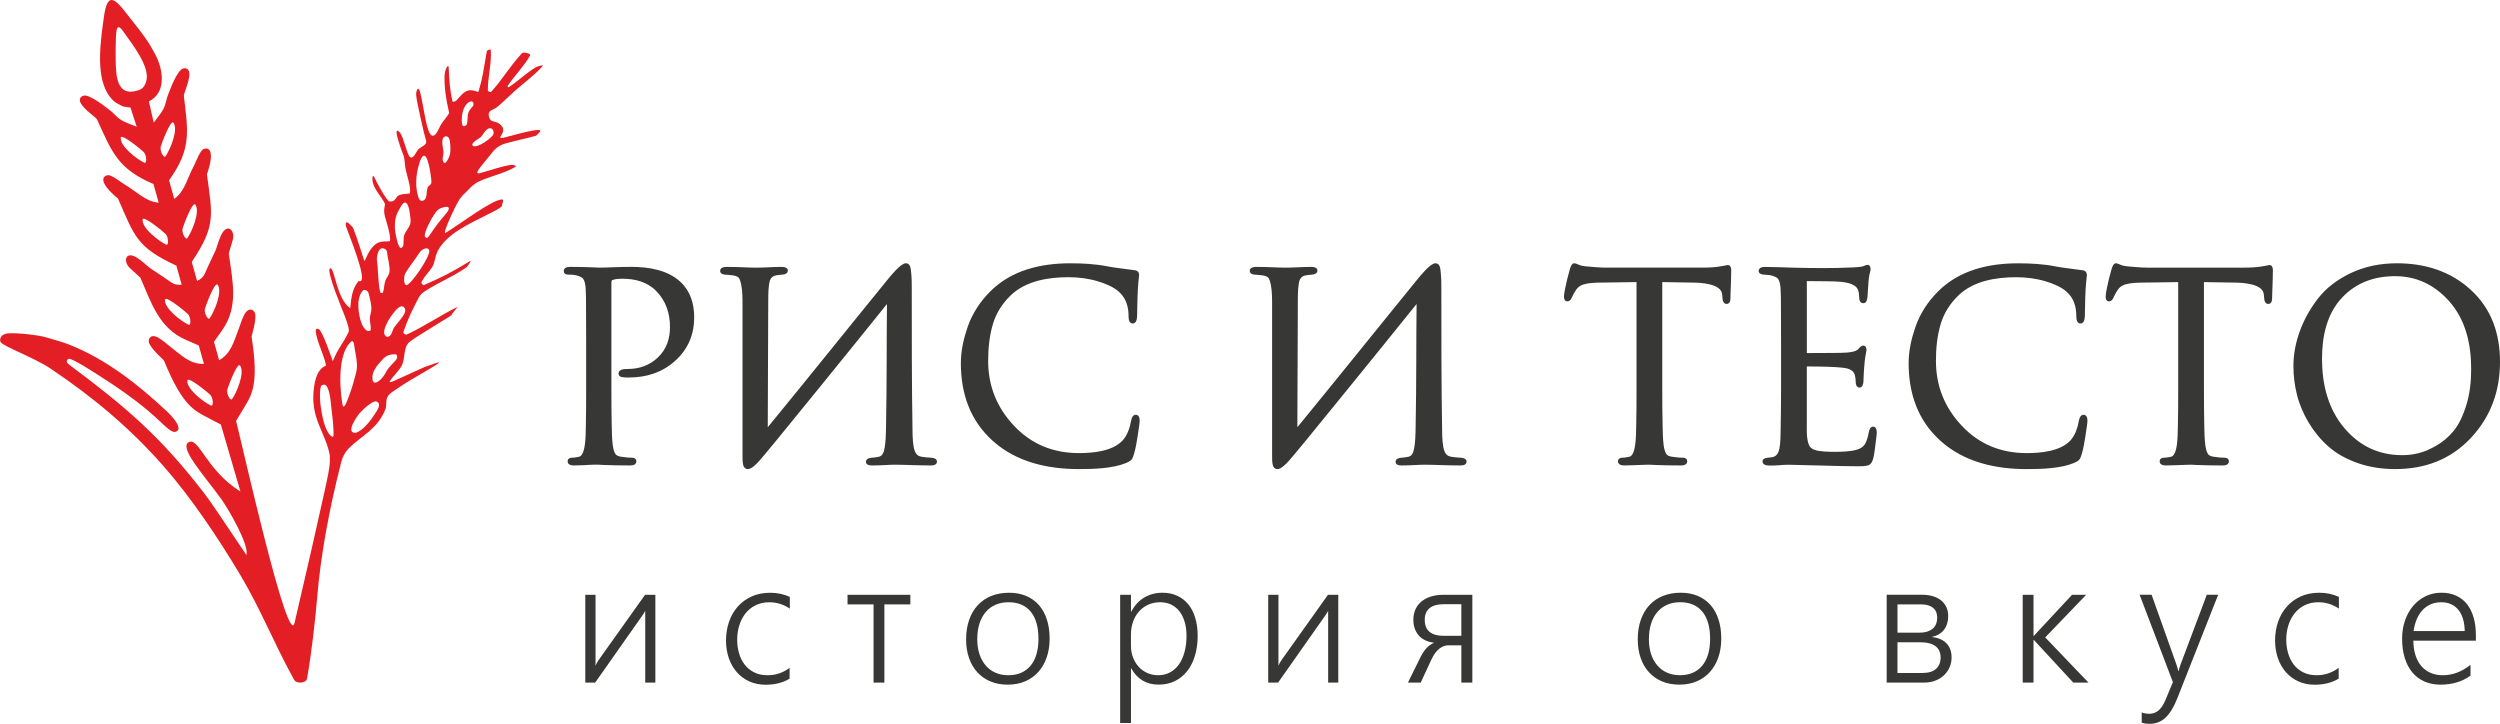
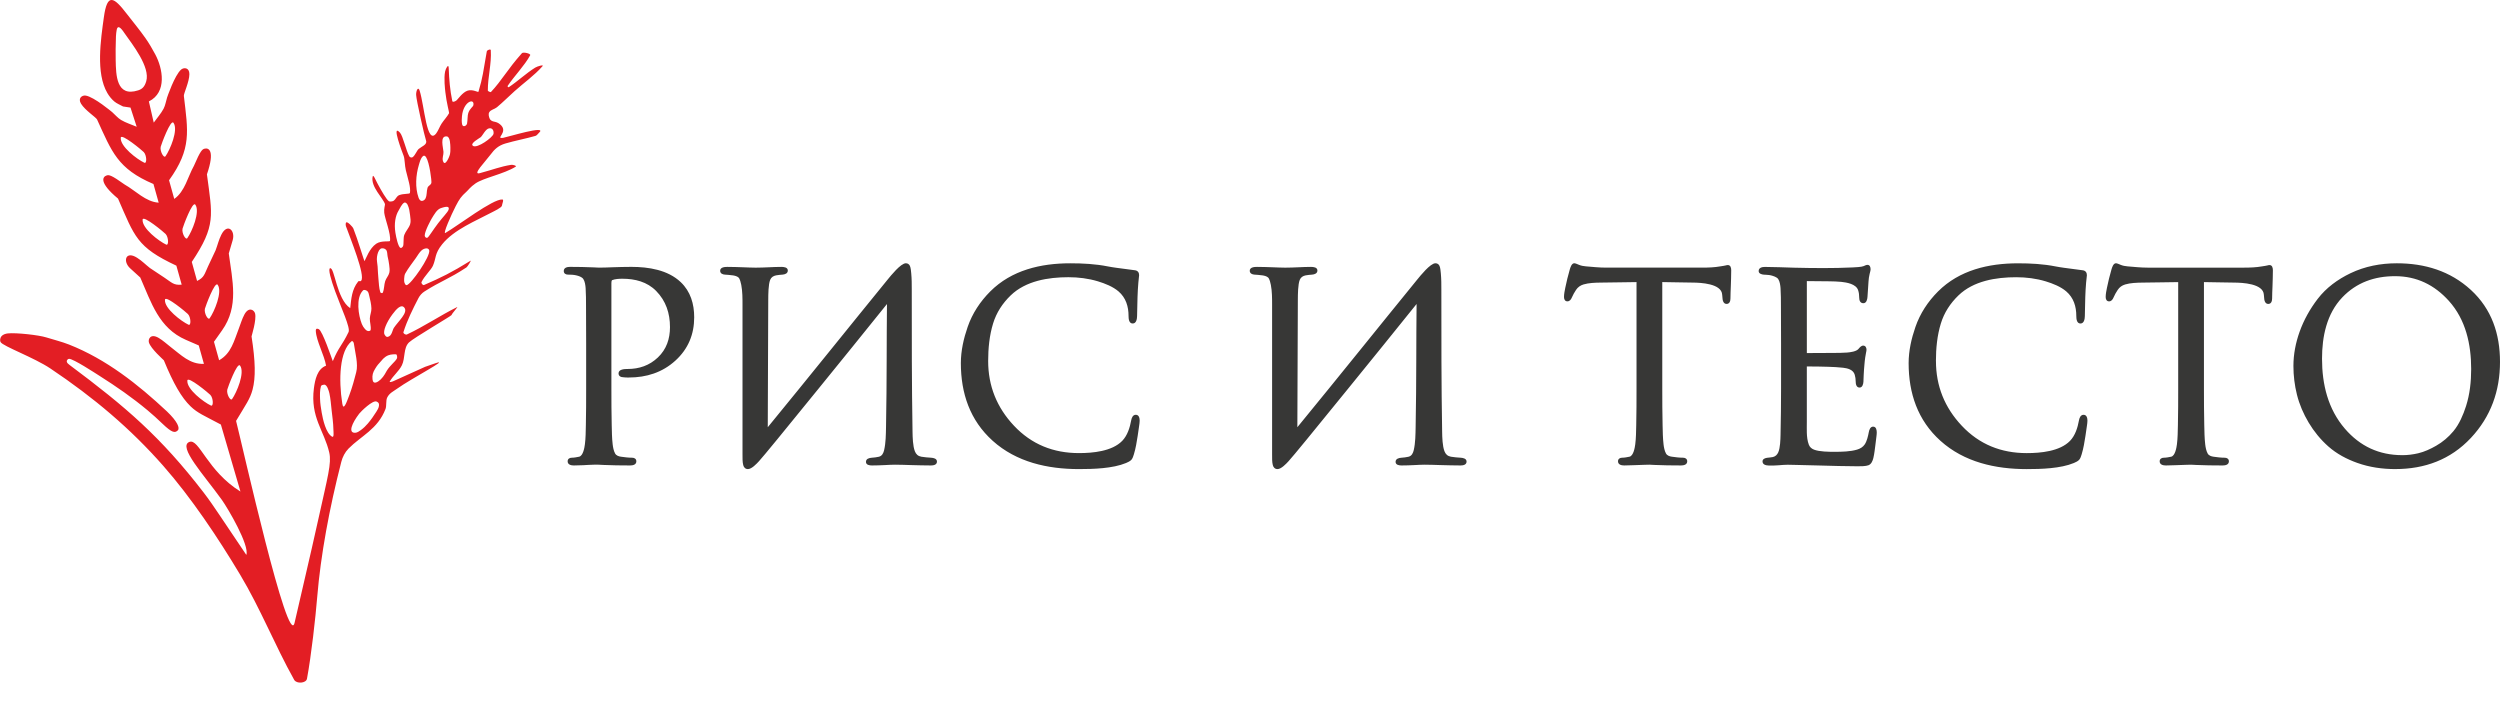
<svg xmlns="http://www.w3.org/2000/svg" xml:space="preserve" width="175.221mm" height="50.734mm" style="shape-rendering:geometricPrecision; text-rendering:geometricPrecision; image-rendering:optimizeQuality; fill-rule:evenodd; clip-rule:evenodd" viewBox="0 0 163.328 47.29">
  <defs>
    <style type="text/css">
   
    .fil0 {fill:#E31E24}
    .fil2 {fill:#373736}
    .fil1 {fill:#373736;fill-rule:nonzero}
   
  </style>
  </defs>
  <g id="Слой_x0020_1">
    <path class="fil0" d="M9.726 6.625l0.318 1.386c0.214,-0.303 0.469,-0.581 0.643,-0.909 0.12,-0.226 0.151,-0.488 0.229,-0.731 0.006,-0.018 0.495,-1.466 0.919,-1.827 0.179,-0.152 0.541,-0.137 0.538,0.299 -0.003,0.503 -0.379,1.27 -0.361,1.422 0.269,2.309 0.523,3.439 -0.967,5.511l0.339 1.219c0.698,-0.484 0.886,-1.453 1.286,-2.163 0.429,-1 0.545,-1.083 0.704,-1.121 0.257,-0.061 0.687,0.105 0.145,1.679 0.356,2.688 0.604,3.337 -0.989,5.722l0.345 1.242c0.476,-0.226 0.482,-0.453 0.724,-0.968l0.487 -1.035c0.141,-0.374 0.194,-0.652 0.37,-1.009 0.397,-0.803 0.934,-0.289 0.744,0.355l-0.253 0.859c0.231,1.772 0.676,3.452 -0.439,5.026l-0.529 0.747 0.336 1.207c0.801,-0.45 0.974,-1.273 1.287,-2.071 0.12,-0.306 0.208,-0.627 0.364,-0.916 0.287,-0.532 0.638,-0.301 0.698,-0.073 0.11,0.416 -0.233,1.484 -0.23,1.503 0.255,1.632 0.276,2.686 0.066,3.477 -0.164,0.617 -0.433,0.959 -1.077,2.041 0.412,1.612 3.413,15.009 3.823,13.186 0.31,-1.378 1.01,-4.304 1.563,-6.817 0.597,-2.711 0.863,-3.6 0.701,-4.303 -0.326,-1.421 -1.247,-2.297 -1.003,-4.193 0.073,-0.566 0.223,-1.27 0.795,-1.481 -0.114,-0.697 -0.638,-1.611 -0.67,-2.267 -0.011,-0.212 0.141,-0.144 0.196,-0.117 0.244,0.118 0.842,1.903 0.914,2.09 0.394,-0.955 0.58,-0.972 1.03,-1.903 0.133,-0.276 -0.472,-1.55 -0.873,-2.654 -0.283,-0.78 -0.479,-1.474 -0.335,-1.514 0.296,-0.082 0.429,2.029 1.316,2.607 0.07,-0.635 0.104,-1.212 0.513,-1.733 0.067,-0.086 0.129,0.023 0.201,-0.059 0.292,-0.333 -0.706,-2.759 -0.999,-3.576 -0.01,-0.027 -0.031,-0.187 0.027,-0.235 0.077,-0.063 0.412,0.277 0.462,0.399 0.264,0.643 0.714,2.159 0.73,2.133 0.093,-0.149 0.313,-0.833 0.767,-1.139 0.34,-0.229 0.885,-0.104 0.898,-0.187 0.07,-0.445 -0.332,-1.444 -0.377,-1.835 -0.03,-0.264 0.063,-0.519 0.049,-0.567 -0.123,-0.392 -0.947,-1.136 -0.806,-1.79 0.038,-0.177 0.162,0.156 0.331,0.472 0.245,0.457 0.569,1.018 0.732,1.135 0.023,0.016 0.204,0.043 0.33,-0.049 0.118,-0.086 0.175,-0.289 0.346,-0.354 0.297,-0.114 0.681,-0.055 0.697,-0.142 0.066,-0.361 -0.125,-0.891 -0.268,-1.486 -0.072,-0.298 -0.068,-0.741 -0.14,-0.93 -0.078,-0.205 -0.827,-2.149 -0.247,-1.528 0.203,0.217 0.402,1.195 0.622,1.565 0.038,0.064 0.163,0.084 0.22,0.037 0.173,-0.143 0.261,-0.423 0.389,-0.534 0.184,-0.159 0.568,-0.278 0.479,-0.538 -0.103,-0.301 -0.635,-2.642 -0.649,-2.988 -0.011,-0.27 0.13,-0.587 0.228,-0.283 0.314,0.983 0.462,3.614 1.085,2.792 0.126,-0.167 0.231,-0.457 0.351,-0.639 0.161,-0.243 0.353,-0.434 0.489,-0.679 0.018,-0.032 -0.168,-0.674 -0.245,-1.378 -0.021,-0.189 -0.106,-0.909 -0.016,-1.341 0.045,-0.215 0.224,-0.529 0.235,-0.249 0.029,0.808 0.085,1.449 0.235,2.176 0.021,0.102 0.207,0.018 0.285,-0.051 0.087,-0.077 0.386,-0.521 0.717,-0.629 0.326,-0.106 0.692,0.127 0.707,0.074 0.287,-0.952 0.31,-1.309 0.545,-2.638 0.016,-0.09 0.255,-0.172 0.261,-0.081 0.055,0.91 -0.197,1.732 -0.194,2.644 9.32122e-005,0.036 0.178,0.118 0.202,0.092 0.714,-0.759 1.082,-1.481 2.027,-2.539 0.084,-0.094 0.598,0.027 0.538,0.137 -0.379,0.692 -1.035,1.349 -1.474,2.005 -0.021,0.031 0.046,0.101 0.077,0.08 0.596,-0.396 1.118,-0.9 1.726,-1.279 0.138,-0.086 0.585,-0.216 0.478,-0.094 -0.54,0.615 -1.222,1.088 -1.83,1.636 -0.386,0.347 -0.752,0.717 -1.151,1.049 -0.152,0.126 -0.394,0.154 -0.498,0.322 -0.076,0.122 -0.027,0.299 0.031,0.431 0.04,0.09 0.143,0.152 0.238,0.174 0.194,0.045 0.284,0.063 0.438,0.19 0.6,0.498 -0.37,0.961 0.197,0.88 0.234,-0.034 2.978,-0.884 2.335,-0.321 -0.079,0.069 -0.124,0.165 -0.224,0.194 -0.567,0.165 -1.361,0.319 -1.957,0.494 -0.455,0.134 -0.712,0.368 -0.989,0.744 -0.32,0.435 -1.212,1.337 -0.69,1.197 0.932,-0.249 1.304,-0.421 2.051,-0.545 0.105,-0.017 0.387,0.063 0.297,0.12 -0.767,0.482 -2.113,0.733 -2.632,1.098 -0.346,0.243 -0.442,0.407 -0.593,0.544 -0.341,0.308 -0.448,0.459 -0.694,0.933 -0.292,0.565 -0.87,1.87 -0.674,1.755 0.833,-0.485 3.099,-2.228 3.719,-2.186 0.121,0.008 -0.015,0.28 -0.026,0.4 -0.012,0.135 -0.546,0.38 -0.665,0.444 -1.044,0.558 -2.461,1.116 -3.243,2.086 -0.5,0.62 -0.383,0.906 -0.602,1.402 -0.119,0.269 -0.557,0.669 -0.744,1.061 -0.036,0.075 0.085,0.228 0.162,0.195 1.122,-0.488 1.775,-0.803 3.041,-1.587 0.071,-0.044 -0.195,0.389 -0.265,0.435 -1.17,0.773 -1.653,0.876 -2.75,1.577 -0.165,0.105 -0.302,0.262 -0.392,0.436 -0.371,0.718 -0.734,1.447 -0.978,2.217 -0.028,0.087 0.144,0.192 0.227,0.154 1.129,-0.527 2.165,-1.236 3.281,-1.79 0.091,-0.045 -0.343,0.422 -0.365,0.521 -0.013,0.059 -2.476,1.493 -2.781,1.788 -0.374,0.362 -0.233,1.024 -0.463,1.492 -0.196,0.398 -0.578,0.681 -0.796,1.068 -0.033,0.059 0.142,0.015 0.204,-0.013l2.109 -0.953 0.656 -0.228c1.076,-0.374 -1.548,0.983 -2.473,1.648 -0.269,0.194 -0.519,0.294 -0.663,0.593 -0.091,0.188 -0.031,0.542 -0.106,0.737 -0.508,1.327 -1.609,1.769 -2.419,2.593 -0.23,0.234 -0.389,0.546 -0.47,0.863 -0.783,3.037 -1.349,6.117 -1.571,8.798 -0.115,1.394 -0.388,3.849 -0.672,5.374 -0.056,0.298 -0.683,0.346 -0.837,0.07 -1.275,-2.286 -2.187,-4.624 -3.528,-6.866 -1.461,-2.442 -3.201,-5.04 -5.02,-7.109 -2.145,-2.439 -4.548,-4.47 -7.38,-6.366 -1.051,-0.704 -3.086,-1.451 -3.247,-1.718 -0.067,-0.111 -0.033,-0.285 0.05,-0.385 0.099,-0.119 0.271,-0.172 0.426,-0.188 0.541,-0.055 2.015,0.107 2.509,0.263 0.493,0.155 0.999,0.276 1.48,0.465 2.429,0.957 4.509,2.601 6.395,4.367 0.694,0.659 0.863,1.095 0.711,1.241 -0.18,0.174 -0.358,0.183 -1.012,-0.446 -0.31,-0.298 -0.629,-0.589 -0.96,-0.865 -1.027,-0.854 -2.018,-1.538 -3.144,-2.254 -0.295,-0.187 -1.703,-1.11 -1.987,-1.111 -0.076,-0 -0.157,0.097 -0.15,0.173 0.009,0.099 0.109,0.172 0.188,0.232 3.686,2.749 5.945,4.686 8.737,8.308 0.376,0.488 0.723,0.999 1.067,1.511l1.739 2.587c0.22,-0.614 -1.191,-3.029 -1.606,-3.607 -1.164,-1.618 -2.89,-3.477 -2.112,-3.775 0.633,-0.242 1.158,1.892 3.335,3.243l-1.279 -4.378c-1.111,-0.592 -1.519,-0.745 -1.979,-1.188 -0.59,-0.568 -1.118,-1.48 -1.746,-3.008 -0.007,-0.017 -0.854,-0.753 -0.976,-1.166 -0.066,-0.226 0.114,-0.605 0.635,-0.299 0.283,0.166 0.525,0.395 0.785,0.595 0.682,0.52 1.255,1.134 2.174,1.104l-0.338 -1.206 -0.84 -0.365c-1.77,-0.768 -2.259,-2.436 -2.98,-4.071l-0.662 -0.603c-0.495,-0.452 -0.302,-1.17 0.453,-0.689 0.337,0.214 0.526,0.425 0.84,0.671l0.953 0.633c0.474,0.315 0.596,0.506 1.121,0.453l-0.348 -1.241c-2.599,-1.214 -2.723,-1.898 -3.812,-4.381 -1.279,-1.065 -0.997,-1.43 -0.746,-1.511 0.155,-0.05 0.298,-0.039 1.183,0.594 0.71,0.4 1.372,1.131 2.22,1.183l-0.342 -1.219c-2.348,-1.001 -2.716,-2.098 -3.683,-4.213 -0.063,-0.139 -0.782,-0.6 -1.046,-1.029 -0.229,-0.372 0.074,-0.572 0.305,-0.535 0.55,0.089 1.718,1.074 1.733,1.086 0.193,0.168 0.355,0.376 0.575,0.507 0.319,0.19 0.68,0.296 1.021,0.444l-0.405 -1.253 -0.487 -0.073c-0.192,-0.11 -0.407,-0.186 -0.575,-0.33 -0.179,-0.153 -0.331,-0.343 -0.45,-0.547 -0.765,-1.303 -0.429,-3.49 -0.228,-4.951 0.222,-1.617 0.649,-1.327 1.514,-0.203 0.4,0.52 0.823,1.024 1.2,1.562 0.238,0.339 0.448,0.698 0.643,1.064 0.495,0.926 0.782,2.472 -0.41,3.072zm13.474 21.649c0.138,-0.004 0.263,-0.095 0.375,-0.176 0.171,-0.125 0.326,-0.273 0.462,-0.435 0.202,-0.239 0.381,-0.496 0.548,-0.761 0.074,-0.118 0.153,-0.243 0.172,-0.381 0.03,-0.212 -0.081,-0.246 -0.143,-0.282 -0.246,-0.142 -1.049,0.658 -1.146,0.786 -0.477,0.626 -0.742,1.263 -0.268,1.249zm-2.027 -3.144c-0.075,0.01 -0.183,0.028 -0.204,0.101 -0.076,0.265 -0.068,0.55 -0.06,0.826 0.009,0.306 0.058,0.609 0.11,0.91 0.077,0.443 0.272,1.329 0.677,1.562 0.141,0.081 0.088,-0.318 0.085,-0.481 -0.008,-0.421 -0.07,-0.84 -0.117,-1.258 -0.041,-0.367 -0.065,-0.737 -0.145,-1.098 -0.031,-0.14 -0.155,-0.586 -0.346,-0.561zm3.744 -1.561c-0.204,0.228 -0.257,0.271 -0.415,0.533 -0.14,0.232 -0.194,0.406 -0.165,0.68 0.04,0.375 0.346,0.185 0.535,0.006 0.227,-0.216 0.343,-0.481 0.406,-0.582 0.204,-0.327 0.523,-0.564 0.639,-0.762 0.073,-0.125 -0.007,-0.279 -0.019,-0.288 -0.028,-0.021 -0.357,-0.019 -0.543,0.06 -0.266,0.114 -0.413,0.327 -0.437,0.354zm-1.803 -1.15c-0.009,-0.063 -0.091,-0.169 -0.14,-0.129 -0.789,0.635 -0.862,2.492 -0.612,4.079 0.079,0.5 0.278,-0.076 0.466,-0.571 0.094,-0.247 0.173,-0.5 0.248,-0.754 0.092,-0.311 0.111,-0.42 0.197,-0.732 0.144,-0.52 -0.078,-1.315 -0.159,-1.893zm2.009 -0.566c0.038,0.074 0.112,0.172 0.194,0.158 0.293,-0.048 0.314,-0.44 0.414,-0.591 0.292,-0.438 0.946,-0.996 0.686,-1.32 -0.206,-0.256 -0.519,0.083 -0.788,0.447 -0.372,0.504 -0.621,1.083 -0.507,1.305zm-1.126 -2.836c-0.073,-0.06 -0.213,-0.112 -0.28,-0.045 -0.487,0.483 -0.301,1.643 -0.078,2.196 0.048,0.12 0.121,0.233 0.207,0.33 0.052,0.059 0.121,0.116 0.198,0.128 0.061,0.01 0.162,-0.009 0.171,-0.07 0.036,-0.25 -0.062,-0.504 -0.053,-0.756 0.008,-0.219 0.109,-0.43 0.103,-0.649 -0.008,-0.286 -0.081,-0.567 -0.147,-0.845 -0.024,-0.101 -0.041,-0.221 -0.121,-0.288zm3.55 -2.664c-0.157,0.141 -0.259,0.334 -0.381,0.507 -0.234,0.33 -0.487,0.649 -0.687,1 -0.056,0.099 -0.065,0.22 -0.074,0.334 -0.008,0.099 -0.008,0.203 0.026,0.296 0.022,0.06 0.069,0.147 0.133,0.14 0.279,-0.03 1.572,-1.885 1.478,-2.281 -0.016,-0.068 -0.099,-0.125 -0.168,-0.124 -0.117,0.001 -0.239,0.05 -0.325,0.128zm-2.335 -0.043c-0.083,-0.087 -0.264,-0.125 -0.358,-0.05 -0.147,0.117 -0.195,0.331 -0.224,0.517 -0.033,0.209 0.026,0.422 0.04,0.633 0.018,0.271 0.025,0.544 0.054,0.814 0.03,0.291 0.034,0.59 0.122,0.869 0.016,0.052 0.139,0.078 0.16,0.028 0.104,-0.236 0.08,-0.512 0.16,-0.757 0.063,-0.192 0.219,-0.348 0.268,-0.544 0.041,-0.166 0.01,-0.343 -0.008,-0.512 -0.019,-0.187 -0.063,-0.37 -0.102,-0.553 -0.032,-0.149 -0.006,-0.334 -0.111,-0.445zm1.205 -3.073c0.076,-0.035 0.173,0.061 0.209,0.136 0.108,0.224 0.131,0.426 0.163,0.673 0.024,0.185 0.064,0.428 0.005,0.605 -0.084,0.253 -0.292,0.451 -0.384,0.701 -0.055,0.149 -0.03,0.316 -0.048,0.474 -0.01,0.09 0.006,0.19 -0.038,0.269 -0.031,0.056 -0.109,0.128 -0.166,0.099 -0.144,-0.074 -0.275,-0.671 -0.325,-0.985 -0.098,-0.611 0.008,-1.122 0.199,-1.438 0.092,-0.152 0.221,-0.459 0.383,-0.534zm1.518 2.286c-0.09,0.056 -0.186,-0.044 -0.188,-0.13 -0.005,-0.296 0.434,-1.08 0.455,-1.114 0.172,-0.271 0.34,-0.617 0.644,-0.697 0.114,-0.03 0.569,-0.202 0.456,0.129 -0.052,0.154 -0.383,0.485 -0.68,0.874 -0.316,0.414 -0.6,0.883 -0.688,0.937zm-0.314 -5.311c-0.146,0.144 -0.195,0.364 -0.255,0.561 -0.203,0.672 -0.256,1.483 -0.019,2.146 0.032,0.089 0.099,0.198 0.193,0.207 0.102,0.009 0.22,-0.07 0.26,-0.165 0.107,-0.247 0.056,-0.424 0.128,-0.683 0.045,-0.161 0.224,-0.173 0.255,-0.338 0.022,-0.116 -0.117,-1.3 -0.344,-1.664 -0.066,-0.105 -0.139,-0.142 -0.218,-0.064zm1.352 -0.289c-0.015,-0.278 -0.26,-1.067 0.22,-1.01 0.227,0.027 0.224,0.558 0.231,0.723 0.006,0.161 0.002,0.325 -0.037,0.482 -0.028,0.115 -0.322,0.835 -0.452,0.384 -0.055,-0.189 0.049,-0.382 0.038,-0.579zm1.93 -0.392c0.271,0.184 1.295,-0.551 1.34,-0.791 0.022,-0.116 -0.014,-0.408 -0.293,-0.355 -0.229,0.043 -0.411,0.456 -0.542,0.575 -0.07,0.064 -0.74,0.411 -0.506,0.57zm-0.723 -1.935c-0.016,0.173 -0.025,0.351 0.009,0.522 0.045,0.226 0.296,0.108 0.325,-0.051 0.043,-0.236 0.023,-0.529 0.08,-0.687 0.115,-0.317 0.311,-0.393 0.333,-0.514 0.088,-0.479 -0.655,-0.253 -0.747,0.73zm-17.94 17.262c-0.057,0.568 1.073,1.418 1.539,1.636 0.178,0.083 0.16,-0.491 -0.038,-0.696 -0.106,-0.11 -1.47,-1.251 -1.501,-0.94zm3.444 -0.974c0.332,0.464 -0.224,1.764 -0.52,2.185 -0.113,0.16 -0.383,-0.346 -0.314,-0.622 0.037,-0.148 0.651,-1.817 0.833,-1.563zm-4.907 -4.306c-0.057,0.568 1.073,1.418 1.539,1.636 0.178,0.083 0.16,-0.491 -0.038,-0.696 -0.106,-0.11 -1.47,-1.251 -1.501,-0.94zm3.444 -0.974c0.332,0.464 -0.224,1.764 -0.52,2.185 -0.113,0.16 -0.383,-0.346 -0.314,-0.622 0.037,-0.148 0.651,-1.817 0.833,-1.563zm-4.904 -4.26c-0.057,0.568 1.073,1.418 1.539,1.636 0.178,0.083 0.16,-0.491 -0.038,-0.696 -0.106,-0.11 -1.47,-1.251 -1.501,-0.94zm3.444 -0.974c0.332,0.464 -0.224,1.764 -0.52,2.185 -0.113,0.16 -0.383,-0.346 -0.314,-0.622 0.037,-0.148 0.651,-1.817 0.833,-1.563zm-4.871 -4.375c-0.057,0.568 1.073,1.418 1.539,1.636 0.178,0.083 0.16,-0.491 -0.038,-0.696 -0.106,-0.11 -1.47,-1.251 -1.501,-0.94zm3.444 -0.974c0.332,0.464 -0.224,1.764 -0.52,2.185 -0.113,0.161 -0.383,-0.346 -0.314,-0.622 0.037,-0.148 0.651,-1.817 0.833,-1.563zm-3.712 -6.058c-0.021,0.117 -0.041,0.259 -0.047,0.414 -0.023,0.603 -0.026,1.163 -0.017,1.556 0.021,0.947 0.031,2.435 1.468,1.97 0.249,-0.08 0.418,-0.217 0.528,-0.594 0.271,-0.929 -0.893,-2.392 -1.438,-3.166 -0.075,-0.106 -0.412,-0.644 -0.494,-0.18z" />
-     <path class="fil1" d="M42.154 44.595l0 -4.684c-0.026,0.04 -0.053,0.084 -0.077,0.128 -0.026,0.046 -0.053,0.086 -0.077,0.124l-3.116 4.431 -0.646 0 0 -5.737 0.669 0 0 4.64c0.019,-0.054 0.045,-0.111 0.079,-0.178 0.036,-0.065 0.079,-0.134 0.13,-0.208l3.027 -4.253 0.673 0 0 5.737 -0.661 0zm9.431 -0.258c-0.42,0.258 -0.929,0.39 -1.525,0.398 -0.405,0.004 -0.769,-0.067 -1.093,-0.212 -0.324,-0.145 -0.601,-0.348 -0.829,-0.608 -0.228,-0.26 -0.401,-0.566 -0.524,-0.918 -0.121,-0.354 -0.183,-0.738 -0.183,-1.151 0,-0.43 0.066,-0.836 0.194,-1.214 0.128,-0.379 0.317,-0.71 0.563,-0.991 0.247,-0.283 0.549,-0.505 0.905,-0.669 0.358,-0.165 0.765,-0.247 1.227,-0.247 0.468,0 0.894,0.092 1.28,0.273l0 0.763c-0.411,-0.277 -0.858,-0.415 -1.336,-0.415 -0.334,0 -0.633,0.065 -0.893,0.193 -0.262,0.128 -0.483,0.304 -0.66,0.526 -0.179,0.224 -0.315,0.482 -0.409,0.78 -0.094,0.296 -0.141,0.61 -0.141,0.943 0,0.306 0.04,0.6 0.119,0.88 0.079,0.281 0.202,0.528 0.364,0.742 0.164,0.216 0.371,0.386 0.622,0.513 0.251,0.128 0.545,0.191 0.884,0.191 0.53,0 1.008,-0.161 1.436,-0.482l0 0.706zm6.193 -4.852l0 5.11 -0.707 0 0 -5.11 -1.7 0 0 -0.627 4.103 0 0 0.627 -1.696 0zm8.051 5.244c-0.42,0 -0.795,-0.071 -1.129,-0.212 -0.334,-0.141 -0.618,-0.342 -0.854,-0.602 -0.236,-0.26 -0.417,-0.57 -0.541,-0.933 -0.124,-0.361 -0.188,-0.763 -0.188,-1.205 0,-0.478 0.068,-0.905 0.2,-1.283 0.132,-0.377 0.32,-0.696 0.565,-0.96 0.245,-0.264 0.541,-0.465 0.886,-0.602 0.347,-0.138 0.733,-0.207 1.161,-0.207 0.407,0 0.777,0.067 1.104,0.205 0.326,0.136 0.605,0.333 0.833,0.591 0.228,0.256 0.403,0.572 0.524,0.941 0.122,0.369 0.183,0.79 0.183,1.26 0,0.448 -0.064,0.857 -0.19,1.224 -0.126,0.369 -0.309,0.685 -0.545,0.95 -0.236,0.264 -0.522,0.47 -0.861,0.616 -0.337,0.145 -0.72,0.218 -1.148,0.218zm0.055 -5.384c-0.309,0 -0.588,0.054 -0.839,0.163 -0.251,0.107 -0.466,0.266 -0.643,0.472 -0.179,0.208 -0.317,0.463 -0.413,0.763 -0.094,0.3 -0.143,0.641 -0.143,1.021 0,0.36 0.049,0.683 0.143,0.97 0.096,0.289 0.232,0.535 0.407,0.74 0.173,0.205 0.386,0.363 0.637,0.474 0.251,0.109 0.53,0.165 0.839,0.165 0.317,0 0.597,-0.054 0.841,-0.159 0.243,-0.107 0.449,-0.262 0.618,-0.467 0.17,-0.203 0.298,-0.451 0.383,-0.748 0.087,-0.294 0.13,-0.631 0.13,-1.008 0,-0.773 -0.17,-1.364 -0.507,-1.773 -0.339,-0.409 -0.824,-0.614 -1.453,-0.614zm8.004 4.326l0 3.563 -0.707 0 0 -8.377 0.707 0 0 1.098 0.023 0c0.209,-0.4 0.49,-0.704 0.842,-0.916 0.351,-0.21 0.748,-0.316 1.189,-0.316 0.362,0 0.684,0.065 0.969,0.199 0.286,0.132 0.528,0.319 0.724,0.562 0.198,0.243 0.349,0.537 0.452,0.885 0.106,0.348 0.158,0.738 0.158,1.17 0,0.474 -0.058,0.906 -0.177,1.299 -0.117,0.39 -0.286,0.725 -0.507,1.004 -0.222,0.281 -0.49,0.499 -0.805,0.654 -0.315,0.155 -0.669,0.231 -1.063,0.231 -0.793,0 -1.389,-0.352 -1.783,-1.058l-0.023 0zm0 -1.463c0,0.262 0.043,0.507 0.13,0.736 0.087,0.229 0.207,0.432 0.362,0.606 0.155,0.172 0.341,0.31 0.562,0.411 0.219,0.101 0.46,0.151 0.726,0.151 0.283,0 0.539,-0.061 0.767,-0.182 0.228,-0.122 0.422,-0.294 0.582,-0.518 0.16,-0.224 0.283,-0.495 0.369,-0.813 0.087,-0.317 0.13,-0.673 0.13,-1.065 0,-0.335 -0.04,-0.639 -0.121,-0.91 -0.081,-0.27 -0.196,-0.501 -0.345,-0.692 -0.149,-0.189 -0.33,-0.335 -0.541,-0.436 -0.213,-0.101 -0.449,-0.151 -0.711,-0.151 -0.294,0 -0.56,0.055 -0.795,0.164 -0.236,0.111 -0.435,0.262 -0.601,0.451 -0.166,0.191 -0.292,0.413 -0.381,0.669 -0.089,0.256 -0.134,0.528 -0.134,0.817l0 0.761zm12.882 2.387l0 -4.684c-0.026,0.04 -0.053,0.084 -0.077,0.128 -0.026,0.046 -0.053,0.086 -0.077,0.124l-3.116 4.431 -0.646 0 0 -5.737 0.669 0 0 4.64c0.019,-0.054 0.045,-0.111 0.079,-0.178 0.036,-0.065 0.079,-0.134 0.13,-0.208l3.027 -4.253 0.673 0 0 5.737 -0.662 0zm8.702 0l0 -2.436 -0.844 0c-0.096,0 -0.194,0.015 -0.294,0.05 -0.098,0.034 -0.196,0.088 -0.292,0.163 -0.096,0.075 -0.19,0.172 -0.281,0.295 -0.092,0.121 -0.179,0.272 -0.26,0.451l-0.684 1.478 -0.835 0 0.829 -1.681c0.109,-0.224 0.237,-0.413 0.381,-0.568 0.143,-0.155 0.311,-0.273 0.501,-0.356 -0.449,-0.057 -0.788,-0.22 -1.016,-0.488 -0.228,-0.27 -0.341,-0.61 -0.341,-1.019 0,-0.226 0.04,-0.434 0.119,-0.631 0.079,-0.197 0.2,-0.367 0.364,-0.516 0.164,-0.147 0.369,-0.264 0.618,-0.35 0.249,-0.086 0.541,-0.128 0.876,-0.128l1.877 0 0 5.737 -0.718 0zm0 -5.122l-1.144 0c-0.415,0 -0.728,0.088 -0.935,0.26 -0.209,0.174 -0.313,0.426 -0.313,0.755 0,0.365 0.107,0.633 0.324,0.799 0.215,0.168 0.513,0.252 0.891,0.252l1.176 0 0 -2.067zm14.236 5.255c-0.42,0 -0.795,-0.071 -1.129,-0.212 -0.334,-0.141 -0.618,-0.342 -0.854,-0.602 -0.236,-0.26 -0.417,-0.57 -0.541,-0.933 -0.124,-0.361 -0.188,-0.763 -0.188,-1.205 0,-0.478 0.068,-0.905 0.2,-1.283 0.132,-0.377 0.32,-0.696 0.565,-0.96 0.245,-0.264 0.541,-0.465 0.886,-0.602 0.347,-0.138 0.733,-0.207 1.161,-0.207 0.407,0 0.777,0.067 1.104,0.205 0.326,0.136 0.605,0.333 0.833,0.591 0.228,0.256 0.403,0.572 0.524,0.941 0.123,0.369 0.183,0.79 0.183,1.26 0,0.448 -0.064,0.857 -0.19,1.224 -0.126,0.369 -0.309,0.685 -0.545,0.95 -0.236,0.264 -0.522,0.47 -0.861,0.616 -0.337,0.145 -0.72,0.218 -1.148,0.218zm0.055 -5.384c-0.309,0 -0.588,0.054 -0.839,0.163 -0.251,0.107 -0.466,0.266 -0.643,0.472 -0.179,0.208 -0.317,0.463 -0.413,0.763 -0.094,0.3 -0.143,0.641 -0.143,1.021 0,0.36 0.049,0.683 0.143,0.97 0.096,0.289 0.232,0.535 0.407,0.74 0.173,0.205 0.386,0.363 0.637,0.474 0.251,0.109 0.53,0.165 0.839,0.165 0.317,0 0.597,-0.054 0.841,-0.159 0.243,-0.107 0.449,-0.262 0.618,-0.467 0.17,-0.203 0.298,-0.451 0.383,-0.748 0.087,-0.294 0.13,-0.631 0.13,-1.008 0,-0.773 -0.17,-1.364 -0.507,-1.773 -0.339,-0.409 -0.824,-0.614 -1.453,-0.614zm17.736 3.603c0,0.235 -0.043,0.451 -0.132,0.652 -0.089,0.199 -0.211,0.373 -0.369,0.52 -0.158,0.149 -0.347,0.264 -0.564,0.348 -0.217,0.084 -0.454,0.126 -0.712,0.126l-2.463 0 0 -5.737 2.303 0c0.283,0 0.531,0.034 0.746,0.103 0.213,0.069 0.392,0.166 0.535,0.289 0.143,0.124 0.253,0.27 0.326,0.44 0.074,0.17 0.109,0.356 0.109,0.558 0,0.361 -0.092,0.662 -0.275,0.899 -0.185,0.237 -0.45,0.392 -0.795,0.467 0.43,0.054 0.754,0.195 0.969,0.43 0.215,0.233 0.322,0.534 0.322,0.905zm-0.939 -2.595c0,-0.126 -0.019,-0.243 -0.06,-0.35 -0.04,-0.107 -0.104,-0.197 -0.19,-0.273 -0.087,-0.077 -0.198,-0.138 -0.334,-0.18 -0.136,-0.044 -0.3,-0.065 -0.492,-0.065l-1.519 0 0 1.849 1.399 0c0.217,0 0.401,-0.025 0.552,-0.073 0.151,-0.05 0.273,-0.117 0.369,-0.205 0.096,-0.088 0.166,-0.191 0.209,-0.312 0.045,-0.119 0.066,-0.251 0.066,-0.392zm0.222 2.601c0,-0.151 -0.026,-0.285 -0.075,-0.407 -0.049,-0.121 -0.128,-0.226 -0.238,-0.314 -0.109,-0.088 -0.247,-0.155 -0.417,-0.201 -0.17,-0.048 -0.373,-0.071 -0.612,-0.071l-1.476 0 0 2.006 1.63 0c0.398,0 0.694,-0.09 0.892,-0.27 0.196,-0.18 0.296,-0.426 0.296,-0.744zm8.666 1.641l-2.573 -2.785 -0.023 0 0 2.785 -0.707 0 0 -5.737 0.707 0 0 2.683 0.023 0 2.495 -2.683 0.924 0 -2.678 2.785 2.827 2.953 -0.995 0zm6.792 1.042c-0.222,0.56 -0.475,0.975 -0.763,1.247 -0.287,0.27 -0.635,0.405 -1.042,0.405 -0.204,0 -0.375,-0.025 -0.515,-0.073l0 -0.671c0.081,0.029 0.162,0.052 0.245,0.067 0.083,0.013 0.168,0.021 0.253,0.021 0.232,0 0.433,-0.073 0.605,-0.22 0.17,-0.147 0.319,-0.371 0.443,-0.669l0.492 -1.178 -2.175 -5.709 0.784 0 1.617 4.544c0.023,0.059 0.043,0.128 0.064,0.205 0.021,0.076 0.039,0.151 0.058,0.228l0.026 0c0.019,-0.065 0.036,-0.128 0.053,-0.195 0.017,-0.065 0.04,-0.136 0.07,-0.214l1.717 -4.567 0.744 0 -2.676 6.78zm10.547 -1.3c-0.42,0.258 -0.929,0.39 -1.525,0.398 -0.405,0.004 -0.769,-0.067 -1.093,-0.212 -0.324,-0.145 -0.601,-0.348 -0.829,-0.608 -0.228,-0.26 -0.401,-0.566 -0.524,-0.918 -0.121,-0.354 -0.183,-0.738 -0.183,-1.151 0,-0.43 0.066,-0.836 0.194,-1.214 0.128,-0.379 0.317,-0.71 0.564,-0.991 0.247,-0.283 0.548,-0.505 0.905,-0.669 0.358,-0.165 0.765,-0.247 1.227,-0.247 0.468,0 0.894,0.092 1.28,0.273l0 0.763c-0.411,-0.277 -0.858,-0.415 -1.336,-0.415 -0.334,0 -0.633,0.065 -0.893,0.193 -0.262,0.128 -0.483,0.304 -0.66,0.526 -0.179,0.224 -0.315,0.482 -0.409,0.78 -0.094,0.296 -0.141,0.61 -0.141,0.943 0,0.306 0.04,0.6 0.119,0.88 0.079,0.281 0.202,0.528 0.364,0.742 0.164,0.216 0.371,0.386 0.622,0.513 0.251,0.128 0.545,0.191 0.884,0.191 0.53,0 1.008,-0.161 1.436,-0.482l0 0.706zm4.879 -2.482c0.004,0.352 0.049,0.667 0.138,0.947 0.089,0.281 0.217,0.518 0.383,0.713 0.164,0.193 0.366,0.342 0.603,0.444 0.238,0.103 0.505,0.155 0.805,0.155 0.635,0 1.238,-0.226 1.806,-0.677l0 0.706c-0.543,0.392 -1.197,0.587 -1.966,0.587 -0.381,0 -0.724,-0.067 -1.033,-0.201 -0.309,-0.134 -0.573,-0.331 -0.79,-0.585 -0.217,-0.256 -0.385,-0.572 -0.503,-0.945 -0.117,-0.373 -0.177,-0.799 -0.177,-1.278 0,-0.43 0.066,-0.828 0.194,-1.193 0.128,-0.365 0.307,-0.683 0.535,-0.95 0.228,-0.266 0.5,-0.476 0.812,-0.627 0.313,-0.151 0.656,-0.226 1.027,-0.226 0.364,0 0.686,0.063 0.965,0.193 0.281,0.128 0.515,0.312 0.705,0.551 0.19,0.239 0.334,0.532 0.434,0.874 0.1,0.344 0.149,0.729 0.149,1.155l0 0.358 -4.086 0zm3.357 -0.627c-0.01,-0.597 -0.151,-1.06 -0.418,-1.388 -0.27,-0.329 -0.643,-0.493 -1.122,-0.493 -0.239,0 -0.462,0.042 -0.665,0.128 -0.204,0.086 -0.385,0.21 -0.539,0.373 -0.155,0.163 -0.283,0.361 -0.383,0.595 -0.102,0.233 -0.173,0.495 -0.213,0.786l3.34 0z" />
    <path class="fil2" d="M40.717 24.646c-0.155,-0.003 -0.307,-0.072 -0.307,-0.253 0,-0.274 0.394,-0.287 0.589,-0.287 0.757,0 1.429,-0.227 1.982,-0.753 0.564,-0.535 0.79,-1.219 0.79,-1.985 0,-0.901 -0.264,-1.708 -0.902,-2.358 -0.59,-0.601 -1.385,-0.8 -2.205,-0.8 -0.208,0 -0.478,0.013 -0.672,0.091 -0.045,0.018 -0.049,0.156 -0.049,0.194l0 6.906c0,0.793 0.003,1.586 0.021,2.379 0.01,0.416 0.013,0.838 0.062,1.251 0.023,0.193 0.065,0.426 0.16,0.597 0.076,0.137 0.234,0.188 0.38,0.209 0.243,0.035 0.491,0.066 0.737,0.066 0.146,0 0.27,0.076 0.27,0.236 0,0.222 -0.229,0.27 -0.404,0.27 -0.3,0 -0.601,-0.003 -0.901,-0.008 -0.276,-0.005 -0.552,-0.011 -0.828,-0.025 -0.112,-0.006 -0.225,-0.017 -0.338,-0.017l-0.302 0c-0.231,0 -0.461,0.024 -0.692,0.033 -0.206,0.009 -0.413,0.017 -0.619,0.017 -0.175,0 -0.404,-0.048 -0.404,-0.27 0,-0.16 0.124,-0.236 0.27,-0.236 0.157,0 0.324,-0.034 0.477,-0.065 0.264,-0.053 0.352,-0.593 0.38,-0.809 0.053,-0.412 0.054,-0.835 0.063,-1.25 0.018,-0.793 0.019,-1.586 0.019,-2.379l0 -2.957c0,-0.817 -0,-1.635 -0.008,-2.452 -0.003,-0.389 0.001,-0.78 -0.026,-1.168 -0.013,-0.185 -0.047,-0.441 -0.153,-0.597 -0.093,-0.137 -0.311,-0.203 -0.464,-0.238 -0.173,-0.04 -0.364,-0.047 -0.541,-0.047 -0.146,0 -0.27,-0.076 -0.27,-0.236 0,-0.222 0.229,-0.27 0.404,-0.27 0.259,0 0.517,0.003 0.776,0.008 0.256,0.005 0.513,0.012 0.769,0.025 0.118,0.006 0.236,0.017 0.354,0.017 0.301,0 0.602,-0.015 0.903,-0.025 0.405,-0.013 0.809,-0.025 1.214,-0.025 1.118,0 2.375,0.196 3.219,0.995 0.646,0.612 0.882,1.429 0.882,2.3 0,1.115 -0.394,2.066 -1.22,2.822 -0.856,0.783 -1.901,1.111 -3.049,1.111 -0.117,0 -0.25,0.004 -0.366,-0.017zm17.23 -4.784c-1.481,1.848 -2.975,3.685 -4.467,5.524 -0.895,1.103 -1.79,2.205 -2.69,3.303 -0.261,0.318 -0.523,0.637 -0.787,0.953 -0.137,0.165 -0.274,0.33 -0.418,0.489 -0.157,0.171 -0.479,0.515 -0.722,0.515 -0.165,0 -0.268,-0.109 -0.307,-0.261 -0.053,-0.2 -0.047,-0.473 -0.047,-0.681l0 -9.78c0,-0.425 0,-0.892 -0.081,-1.31 -0.024,-0.124 -0.085,-0.394 -0.178,-0.482 -0.089,-0.084 -0.247,-0.123 -0.365,-0.141 -0.097,-0.015 -0.196,-0.024 -0.294,-0.033 -0.076,-0.007 -0.153,-0.013 -0.229,-0.016 -0.151,-0.007 -0.314,-0.077 -0.314,-0.253 0,-0.233 0.301,-0.253 0.471,-0.253 0.341,0 0.681,0.014 1.021,0.025 0.276,0.009 0.551,0.025 0.827,0.025 0.289,0 0.579,-0.013 0.868,-0.025 0.271,-0.012 0.541,-0.025 0.812,-0.025 0.158,0 0.421,0.023 0.421,0.236 0,0.192 -0.183,0.255 -0.342,0.269 -0.14,0.012 -0.285,0.021 -0.423,0.048 -0.178,0.035 -0.319,0.123 -0.388,0.295 -0.12,0.3 -0.123,0.953 -0.125,1.286l-0.032 8.341c1.37,-1.668 2.726,-3.347 4.085,-5.024 1.246,-1.538 2.487,-3.08 3.739,-4.613 0.212,-0.259 0.863,-1.075 1.197,-1.075 0.121,0 0.216,0.062 0.266,0.172 0.057,0.125 0.074,0.349 0.087,0.489 0.034,0.356 0.034,0.715 0.034,1.071 0,3.091 -0.002,6.182 0.05,9.273 0.006,0.373 0.02,0.927 0.151,1.274 0.077,0.203 0.211,0.322 0.426,0.36 0.211,0.037 0.428,0.051 0.641,0.065 0.154,0.011 0.378,0.055 0.378,0.253 0,0.211 -0.224,0.253 -0.387,0.253 -0.438,0 -0.876,-0.014 -1.314,-0.025 -0.346,-0.009 -0.692,-0.025 -1.038,-0.025 -0.219,0 -0.438,0.014 -0.657,0.025 -0.285,0.014 -0.57,0.025 -0.855,0.025 -0.156,0 -0.388,-0.032 -0.388,-0.236 0,-0.204 0.215,-0.257 0.377,-0.269 0.154,-0.012 0.315,-0.027 0.466,-0.064 0.213,-0.051 0.3,-0.241 0.345,-0.437 0.109,-0.468 0.113,-1.02 0.123,-1.501 0.028,-1.469 0.038,-2.939 0.042,-4.409 0.004,-1.211 0.005,-2.421 0.02,-3.631zm6.611 3.724c0,1.633 0.568,3.038 1.686,4.226 1.149,1.222 2.576,1.789 4.245,1.789 0.906,0 2.16,-0.114 2.827,-0.799 0.342,-0.352 0.5,-0.87 0.586,-1.341 0.029,-0.16 0.106,-0.363 0.301,-0.363 0.211,0 0.253,0.224 0.253,0.387 0,0.108 -0.019,0.218 -0.033,0.324 -0.029,0.218 -0.062,0.436 -0.095,0.654 -0.062,0.405 -0.129,0.819 -0.248,1.212 -0.034,0.114 -0.084,0.273 -0.163,0.362 -0.082,0.093 -0.238,0.164 -0.352,0.212 -0.867,0.361 -2.14,0.397 -3.077,0.397 -2.041,0 -4.082,-0.451 -5.636,-1.85 -1.488,-1.34 -2.078,-3.107 -2.078,-5.074 0,-0.804 0.182,-1.607 0.444,-2.363 0.307,-0.886 0.816,-1.658 1.477,-2.32 1.395,-1.395 3.304,-1.838 5.221,-1.838 0.822,0 1.655,0.043 2.463,0.204 0.184,0.037 0.37,0.063 0.556,0.09 0.404,0.059 0.81,0.112 1.215,0.161 0.176,0.021 0.27,0.146 0.27,0.319 0,0.06 -0.009,0.121 -0.018,0.18 -0.016,0.102 -0.024,0.206 -0.032,0.309 -0.012,0.153 -0.024,0.306 -0.033,0.46 -0.02,0.32 -0.025,0.641 -0.033,0.961 -0.006,0.255 -0.011,0.51 -0.017,0.764 -0.004,0.183 -0.045,0.485 -0.287,0.485 -0.245,0 -0.27,-0.308 -0.27,-0.488 0,-0.623 -0.173,-1.195 -0.658,-1.611 -0.366,-0.313 -0.881,-0.515 -1.337,-0.654 -0.627,-0.19 -1.281,-0.271 -1.935,-0.271 -1.316,0 -2.787,0.237 -3.771,1.189 -0.533,0.515 -0.931,1.122 -1.149,1.833 -0.242,0.788 -0.322,1.634 -0.322,2.455zm27.987 -3.724c-1.481,1.848 -2.975,3.685 -4.467,5.524 -0.895,1.103 -1.79,2.205 -2.69,3.303 -0.261,0.318 -0.523,0.637 -0.787,0.953 -0.137,0.165 -0.274,0.33 -0.418,0.489 -0.157,0.171 -0.479,0.515 -0.722,0.515 -0.165,0 -0.268,-0.109 -0.307,-0.261 -0.053,-0.2 -0.046,-0.473 -0.046,-0.681l0 -9.78c0,-0.425 0,-0.892 -0.081,-1.31 -0.024,-0.124 -0.085,-0.394 -0.178,-0.482 -0.09,-0.084 -0.247,-0.123 -0.365,-0.141 -0.097,-0.015 -0.196,-0.024 -0.294,-0.033 -0.076,-0.007 -0.153,-0.013 -0.229,-0.016 -0.151,-0.007 -0.314,-0.077 -0.314,-0.253 0,-0.233 0.301,-0.253 0.471,-0.253 0.341,0 0.681,0.014 1.021,0.025 0.276,0.009 0.551,0.025 0.827,0.025 0.29,0 0.579,-0.013 0.868,-0.025 0.271,-0.012 0.541,-0.025 0.812,-0.025 0.158,0 0.421,0.023 0.421,0.236 0,0.192 -0.183,0.255 -0.342,0.269 -0.14,0.012 -0.285,0.021 -0.423,0.048 -0.178,0.035 -0.319,0.123 -0.388,0.295 -0.12,0.3 -0.123,0.953 -0.125,1.286l-0.032 8.341c1.37,-1.668 2.726,-3.347 4.085,-5.024 1.246,-1.538 2.487,-3.08 3.739,-4.613 0.212,-0.259 0.863,-1.075 1.197,-1.075 0.121,0 0.216,0.062 0.266,0.172 0.057,0.125 0.074,0.349 0.087,0.489 0.034,0.356 0.034,0.715 0.034,1.071 0,3.091 -0.002,6.182 0.051,9.273 0.006,0.373 0.02,0.927 0.151,1.274 0.077,0.203 0.211,0.322 0.426,0.36 0.211,0.037 0.428,0.051 0.641,0.065 0.154,0.011 0.378,0.055 0.378,0.253 0,0.211 -0.224,0.253 -0.387,0.253 -0.438,0 -0.876,-0.014 -1.314,-0.025 -0.346,-0.009 -0.692,-0.025 -1.038,-0.025 -0.219,0 -0.438,0.014 -0.657,0.025 -0.285,0.014 -0.57,0.025 -0.855,0.025 -0.156,0 -0.387,-0.032 -0.387,-0.236 0,-0.204 0.215,-0.257 0.377,-0.269 0.154,-0.012 0.315,-0.027 0.466,-0.064 0.213,-0.051 0.3,-0.241 0.345,-0.437 0.109,-0.468 0.113,-1.02 0.122,-1.501 0.028,-1.469 0.038,-2.939 0.042,-4.409 0.004,-1.211 0.005,-2.421 0.02,-3.631zm14.372 -1.433c-0.368,0.002 -0.737,0.009 -1.105,0.016 -0.415,0.008 -0.83,0.012 -1.245,0.017 -0.351,0.004 -0.777,0.019 -1.113,0.12 -0.205,0.062 -0.371,0.176 -0.489,0.356 -0.103,0.158 -0.201,0.324 -0.274,0.498 -0.052,0.126 -0.141,0.252 -0.293,0.252 -0.164,0 -0.22,-0.148 -0.22,-0.287 0,-0.194 0.046,-0.41 0.084,-0.601 0.079,-0.399 0.18,-0.793 0.291,-1.184 0.04,-0.14 0.121,-0.418 0.298,-0.418 0.074,0 0.231,0.072 0.305,0.103 0.141,0.059 0.294,0.086 0.446,0.099 0.437,0.036 0.877,0.084 1.316,0.084l6.301 0c0.388,0 0.787,-0.014 1.17,-0.082 0.071,-0.012 0.142,-0.023 0.213,-0.034 0.05,-0.008 0.102,-0.016 0.151,-0.03 0.042,-0.012 0.086,-0.022 0.13,-0.022 0.182,0 0.219,0.194 0.219,0.337 0,0.349 -0.014,0.698 -0.025,1.046 -0.009,0.267 -0.025,0.535 -0.025,0.802 0,0.162 -0.054,0.354 -0.253,0.354 -0.216,0 -0.265,-0.248 -0.27,-0.417 -0.001,-0.026 -0.003,-0.052 -0.007,-0.077 -0.005,-0.035 -0.008,-0.07 -0.01,-0.105 -0.035,-0.735 -1.409,-0.791 -1.933,-0.795 -0.354,-0.003 -0.707,-0.008 -1.061,-0.017 -0.307,-0.007 -0.613,-0.015 -0.92,-0.016l0 6.972c0,0.793 0.003,1.586 0.021,2.379 0.01,0.416 0.013,0.838 0.062,1.251 0.023,0.193 0.065,0.426 0.16,0.597 0.076,0.137 0.234,0.188 0.38,0.209 0.243,0.035 0.491,0.066 0.737,0.066 0.146,0 0.27,0.076 0.27,0.236 0,0.222 -0.229,0.27 -0.404,0.27 -0.3,0 -0.601,-0.003 -0.901,-0.008 -0.276,-0.005 -0.552,-0.011 -0.828,-0.025 -0.112,-0.006 -0.225,-0.017 -0.338,-0.017 -0.108,0 -0.216,0.005 -0.324,0.008 -0.235,0.006 -0.469,0.015 -0.704,0.025 -0.206,0.009 -0.413,0.017 -0.619,0.017 -0.175,0 -0.404,-0.048 -0.404,-0.27 0,-0.16 0.124,-0.236 0.27,-0.236 0.157,0 0.324,-0.034 0.477,-0.065 0.264,-0.053 0.352,-0.593 0.38,-0.809 0.053,-0.412 0.054,-0.835 0.064,-1.25 0.018,-0.793 0.019,-1.586 0.019,-2.379l0 -6.972zm11.127 -0.067c-0.001,0.012 -0.001,0.025 -0.001,0.033l0 4.638c0,0.007 0,0.02 0.001,0.033 0.591,-9.32122e-005 1.182,-0.001 1.773,-0.009 0.283,-0.004 0.569,-0.001 0.852,-0.024 0.209,-0.017 0.605,-0.066 0.747,-0.237 0.073,-0.088 0.182,-0.217 0.306,-0.217 0.156,0 0.219,0.133 0.219,0.27 0,0.059 -0.016,0.122 -0.028,0.18 -0.023,0.109 -0.04,0.219 -0.057,0.328 -0.023,0.148 -0.036,0.297 -0.049,0.445 -0.022,0.235 -0.04,0.471 -0.05,0.707 -0.006,0.144 -0.007,0.288 -0.017,0.432 -0.01,0.15 -0.062,0.379 -0.253,0.379 -0.215,0 -0.253,-0.239 -0.253,-0.404 0,-0.147 -0.021,-0.291 -0.062,-0.433 -0.096,-0.33 -0.456,-0.424 -0.759,-0.458 -0.321,-0.036 -0.645,-0.051 -0.969,-0.062 -0.467,-0.016 -0.934,-0.021 -1.402,-0.021l0 1.461c0,0.288 0,0.577 0,0.865 0,0.428 0,0.857 0,1.285 0,0.239 -0.007,0.479 0,0.718 0.008,0.255 0.039,0.548 0.133,0.786 0.062,0.158 0.18,0.257 0.336,0.319 0.344,0.137 0.97,0.142 1.344,0.142 0.463,0 1.029,-0.011 1.473,-0.145 0.2,-0.06 0.38,-0.164 0.498,-0.34 0.143,-0.214 0.218,-0.547 0.265,-0.798 0.028,-0.151 0.097,-0.362 0.284,-0.362 0.204,0 0.236,0.232 0.236,0.387 0,0.088 -0.012,0.176 -0.022,0.263 -0.019,0.171 -0.041,0.341 -0.063,0.511 -0.039,0.295 -0.068,0.598 -0.137,0.888 -0.043,0.181 -0.131,0.4 -0.318,0.473 -0.182,0.071 -0.521,0.068 -0.721,0.068 -0.819,0 -1.638,-0.03 -2.457,-0.05 -0.511,-0.013 -1.022,-0.026 -1.533,-0.038 -0.188,-0.005 -0.376,-0.012 -0.564,-0.012 -0.192,0 -0.386,0.018 -0.577,0.033 -0.223,0.018 -0.447,0.025 -0.671,0.017 -0.172,-0.006 -0.4,-0.05 -0.4,-0.27 0,-0.159 0.172,-0.216 0.301,-0.235 0.122,-0.017 0.256,-0.02 0.375,-0.048 0.173,-0.041 0.281,-0.15 0.353,-0.31 0.126,-0.282 0.141,-0.828 0.148,-1.141 0.022,-1.001 0.034,-2.003 0.034,-3.005l0 -2.957c0,-0.817 -0,-1.635 -0.008,-2.452 -0.003,-0.389 0.001,-0.78 -0.026,-1.168 -0.013,-0.185 -0.047,-0.441 -0.153,-0.597 -0.089,-0.131 -0.324,-0.2 -0.47,-0.239 -0.037,-0.01 -0.074,-0.017 -0.113,-0.021 -0.063,-0.006 -0.127,-0.012 -0.19,-0.017 -0.053,-0.004 -0.106,-0.004 -0.159,-0.008 -0.138,-0.011 -0.344,-0.062 -0.344,-0.236 0,-0.222 0.229,-0.27 0.404,-0.27 0.634,0 1.268,0.035 1.902,0.05 1.278,0.03 2.56,0.045 3.838,-0.017 0.161,-0.008 0.587,-0.025 0.722,-0.088 0.069,-0.033 0.166,-0.08 0.243,-0.08 0.16,0 0.203,0.157 0.203,0.287 0,0.09 -0.041,0.219 -0.063,0.309 -0.039,0.161 -0.061,0.325 -0.072,0.49l-0.067 1.008c-0.011,0.161 -0.064,0.412 -0.27,0.412 -0.204,0 -0.27,-0.182 -0.27,-0.354 0,-0.17 -0.019,-0.348 -0.076,-0.509 -0.139,-0.393 -0.738,-0.494 -1.096,-0.532 -0.259,-0.027 -0.522,-0.03 -0.783,-0.036 -0.49,-0.011 -0.979,-0.014 -1.469,-0.014zm8.434 5.225c0,1.633 0.568,3.038 1.686,4.226 1.149,1.222 2.576,1.789 4.245,1.789 0.906,0 2.16,-0.114 2.827,-0.799 0.342,-0.352 0.5,-0.87 0.585,-1.341 0.029,-0.16 0.106,-0.363 0.301,-0.363 0.211,0 0.253,0.224 0.253,0.387 0,0.108 -0.019,0.218 -0.033,0.324 -0.029,0.218 -0.062,0.436 -0.095,0.654 -0.062,0.405 -0.129,0.819 -0.248,1.212 -0.034,0.114 -0.084,0.273 -0.163,0.362 -0.082,0.093 -0.238,0.164 -0.352,0.212 -0.867,0.361 -2.14,0.397 -3.077,0.397 -2.041,0 -4.082,-0.451 -5.636,-1.85 -1.488,-1.34 -2.078,-3.107 -2.078,-5.074 0,-0.804 0.182,-1.607 0.444,-2.363 0.307,-0.886 0.816,-1.658 1.477,-2.32 1.395,-1.395 3.304,-1.838 5.221,-1.838 0.822,0 1.655,0.043 2.463,0.204 0.184,0.037 0.37,0.063 0.556,0.09 0.404,0.059 0.81,0.112 1.215,0.161 0.176,0.021 0.27,0.146 0.27,0.319 0,0.06 -0.009,0.121 -0.018,0.18 -0.016,0.102 -0.024,0.206 -0.033,0.309 -0.012,0.153 -0.024,0.306 -0.033,0.46 -0.02,0.32 -0.025,0.641 -0.033,0.961 -0.006,0.255 -0.011,0.51 -0.017,0.764 -0.004,0.183 -0.045,0.485 -0.287,0.485 -0.245,0 -0.27,-0.308 -0.27,-0.488 0,-0.623 -0.173,-1.195 -0.658,-1.611 -0.366,-0.313 -0.881,-0.515 -1.337,-0.654 -0.627,-0.19 -1.281,-0.271 -1.935,-0.271 -1.316,0 -2.787,0.237 -3.771,1.189 -0.533,0.515 -0.931,1.122 -1.149,1.833 -0.242,0.788 -0.322,1.634 -0.322,2.455zm15.827 -5.157c-0.368,0.002 -0.737,0.009 -1.105,0.016 -0.415,0.008 -0.83,0.012 -1.245,0.017 -0.351,0.004 -0.777,0.019 -1.113,0.12 -0.205,0.062 -0.371,0.176 -0.489,0.356 -0.103,0.158 -0.201,0.324 -0.274,0.498 -0.052,0.126 -0.141,0.252 -0.293,0.252 -0.164,0 -0.22,-0.148 -0.22,-0.287 0,-0.194 0.046,-0.41 0.084,-0.601 0.079,-0.399 0.18,-0.793 0.291,-1.184 0.04,-0.14 0.121,-0.418 0.298,-0.418 0.074,0 0.231,0.072 0.305,0.103 0.141,0.059 0.294,0.086 0.446,0.099 0.437,0.036 0.877,0.084 1.316,0.084l6.301 0c0.388,0 0.787,-0.014 1.17,-0.082 0.071,-0.012 0.142,-0.023 0.213,-0.034 0.05,-0.008 0.102,-0.016 0.151,-0.03 0.042,-0.012 0.086,-0.022 0.13,-0.022 0.182,0 0.219,0.194 0.219,0.337 0,0.349 -0.014,0.698 -0.025,1.046 -0.009,0.267 -0.025,0.535 -0.025,0.802 0,0.162 -0.054,0.354 -0.253,0.354 -0.216,0 -0.265,-0.248 -0.27,-0.417 -0.001,-0.026 -0.003,-0.052 -0.007,-0.077 -0.005,-0.035 -0.008,-0.07 -0.01,-0.105 -0.035,-0.735 -1.409,-0.791 -1.933,-0.795 -0.354,-0.003 -0.707,-0.008 -1.061,-0.017 -0.307,-0.007 -0.613,-0.015 -0.92,-0.016l0 6.972c0,0.793 0.003,1.586 0.021,2.379 0.01,0.416 0.013,0.838 0.062,1.251 0.023,0.193 0.065,0.426 0.16,0.597 0.076,0.137 0.234,0.188 0.38,0.209 0.243,0.035 0.491,0.066 0.737,0.066 0.146,0 0.27,0.076 0.27,0.236 0,0.222 -0.229,0.27 -0.404,0.27 -0.3,0 -0.601,-0.003 -0.901,-0.008 -0.276,-0.005 -0.552,-0.011 -0.828,-0.025 -0.112,-0.006 -0.225,-0.017 -0.338,-0.017 -0.108,0 -0.216,0.005 -0.324,0.008 -0.235,0.006 -0.469,0.015 -0.704,0.025 -0.206,0.009 -0.413,0.017 -0.619,0.017 -0.175,0 -0.404,-0.048 -0.404,-0.27 0,-0.16 0.124,-0.236 0.27,-0.236 0.157,0 0.324,-0.034 0.477,-0.065 0.264,-0.053 0.352,-0.593 0.38,-0.809 0.053,-0.412 0.054,-0.835 0.064,-1.25 0.018,-0.793 0.019,-1.586 0.019,-2.379l0 -6.972zm14.183 12.216c-0.844,0 -1.685,-0.119 -2.482,-0.403 -0.688,-0.245 -1.344,-0.59 -1.893,-1.076 -0.509,-0.451 -0.939,-0.978 -1.287,-1.561 -0.338,-0.567 -0.602,-1.176 -0.763,-1.818 -0.154,-0.615 -0.231,-1.247 -0.231,-1.881 0,-0.763 0.147,-1.512 0.403,-2.23 0.276,-0.775 0.68,-1.493 1.179,-2.146 0.563,-0.736 1.311,-1.279 2.141,-1.678 0.952,-0.458 1.981,-0.652 3.033,-0.652 1.814,0 3.485,0.498 4.839,1.741 1.359,1.248 1.901,2.881 1.901,4.695 0,1.899 -0.596,3.58 -1.902,4.974 -1.328,1.418 -3.015,2.034 -4.938,2.034zm0.454 -0.909c0.349,0 0.697,-0.044 1.037,-0.123 0.41,-0.095 0.809,-0.282 1.173,-0.49 0.434,-0.247 0.812,-0.569 1.131,-0.952 0.385,-0.462 0.641,-1.066 0.824,-1.635 0.25,-0.78 0.338,-1.612 0.338,-2.429 0,-1.612 -0.353,-3.228 -1.461,-4.455 -0.942,-1.042 -2.098,-1.61 -3.512,-1.61 -1.335,0 -2.515,0.408 -3.447,1.386 -1.025,1.075 -1.324,2.567 -1.324,4.007 0,1.667 0.386,3.288 1.496,4.574 0.988,1.145 2.231,1.726 3.745,1.726z" />
  </g>
</svg>